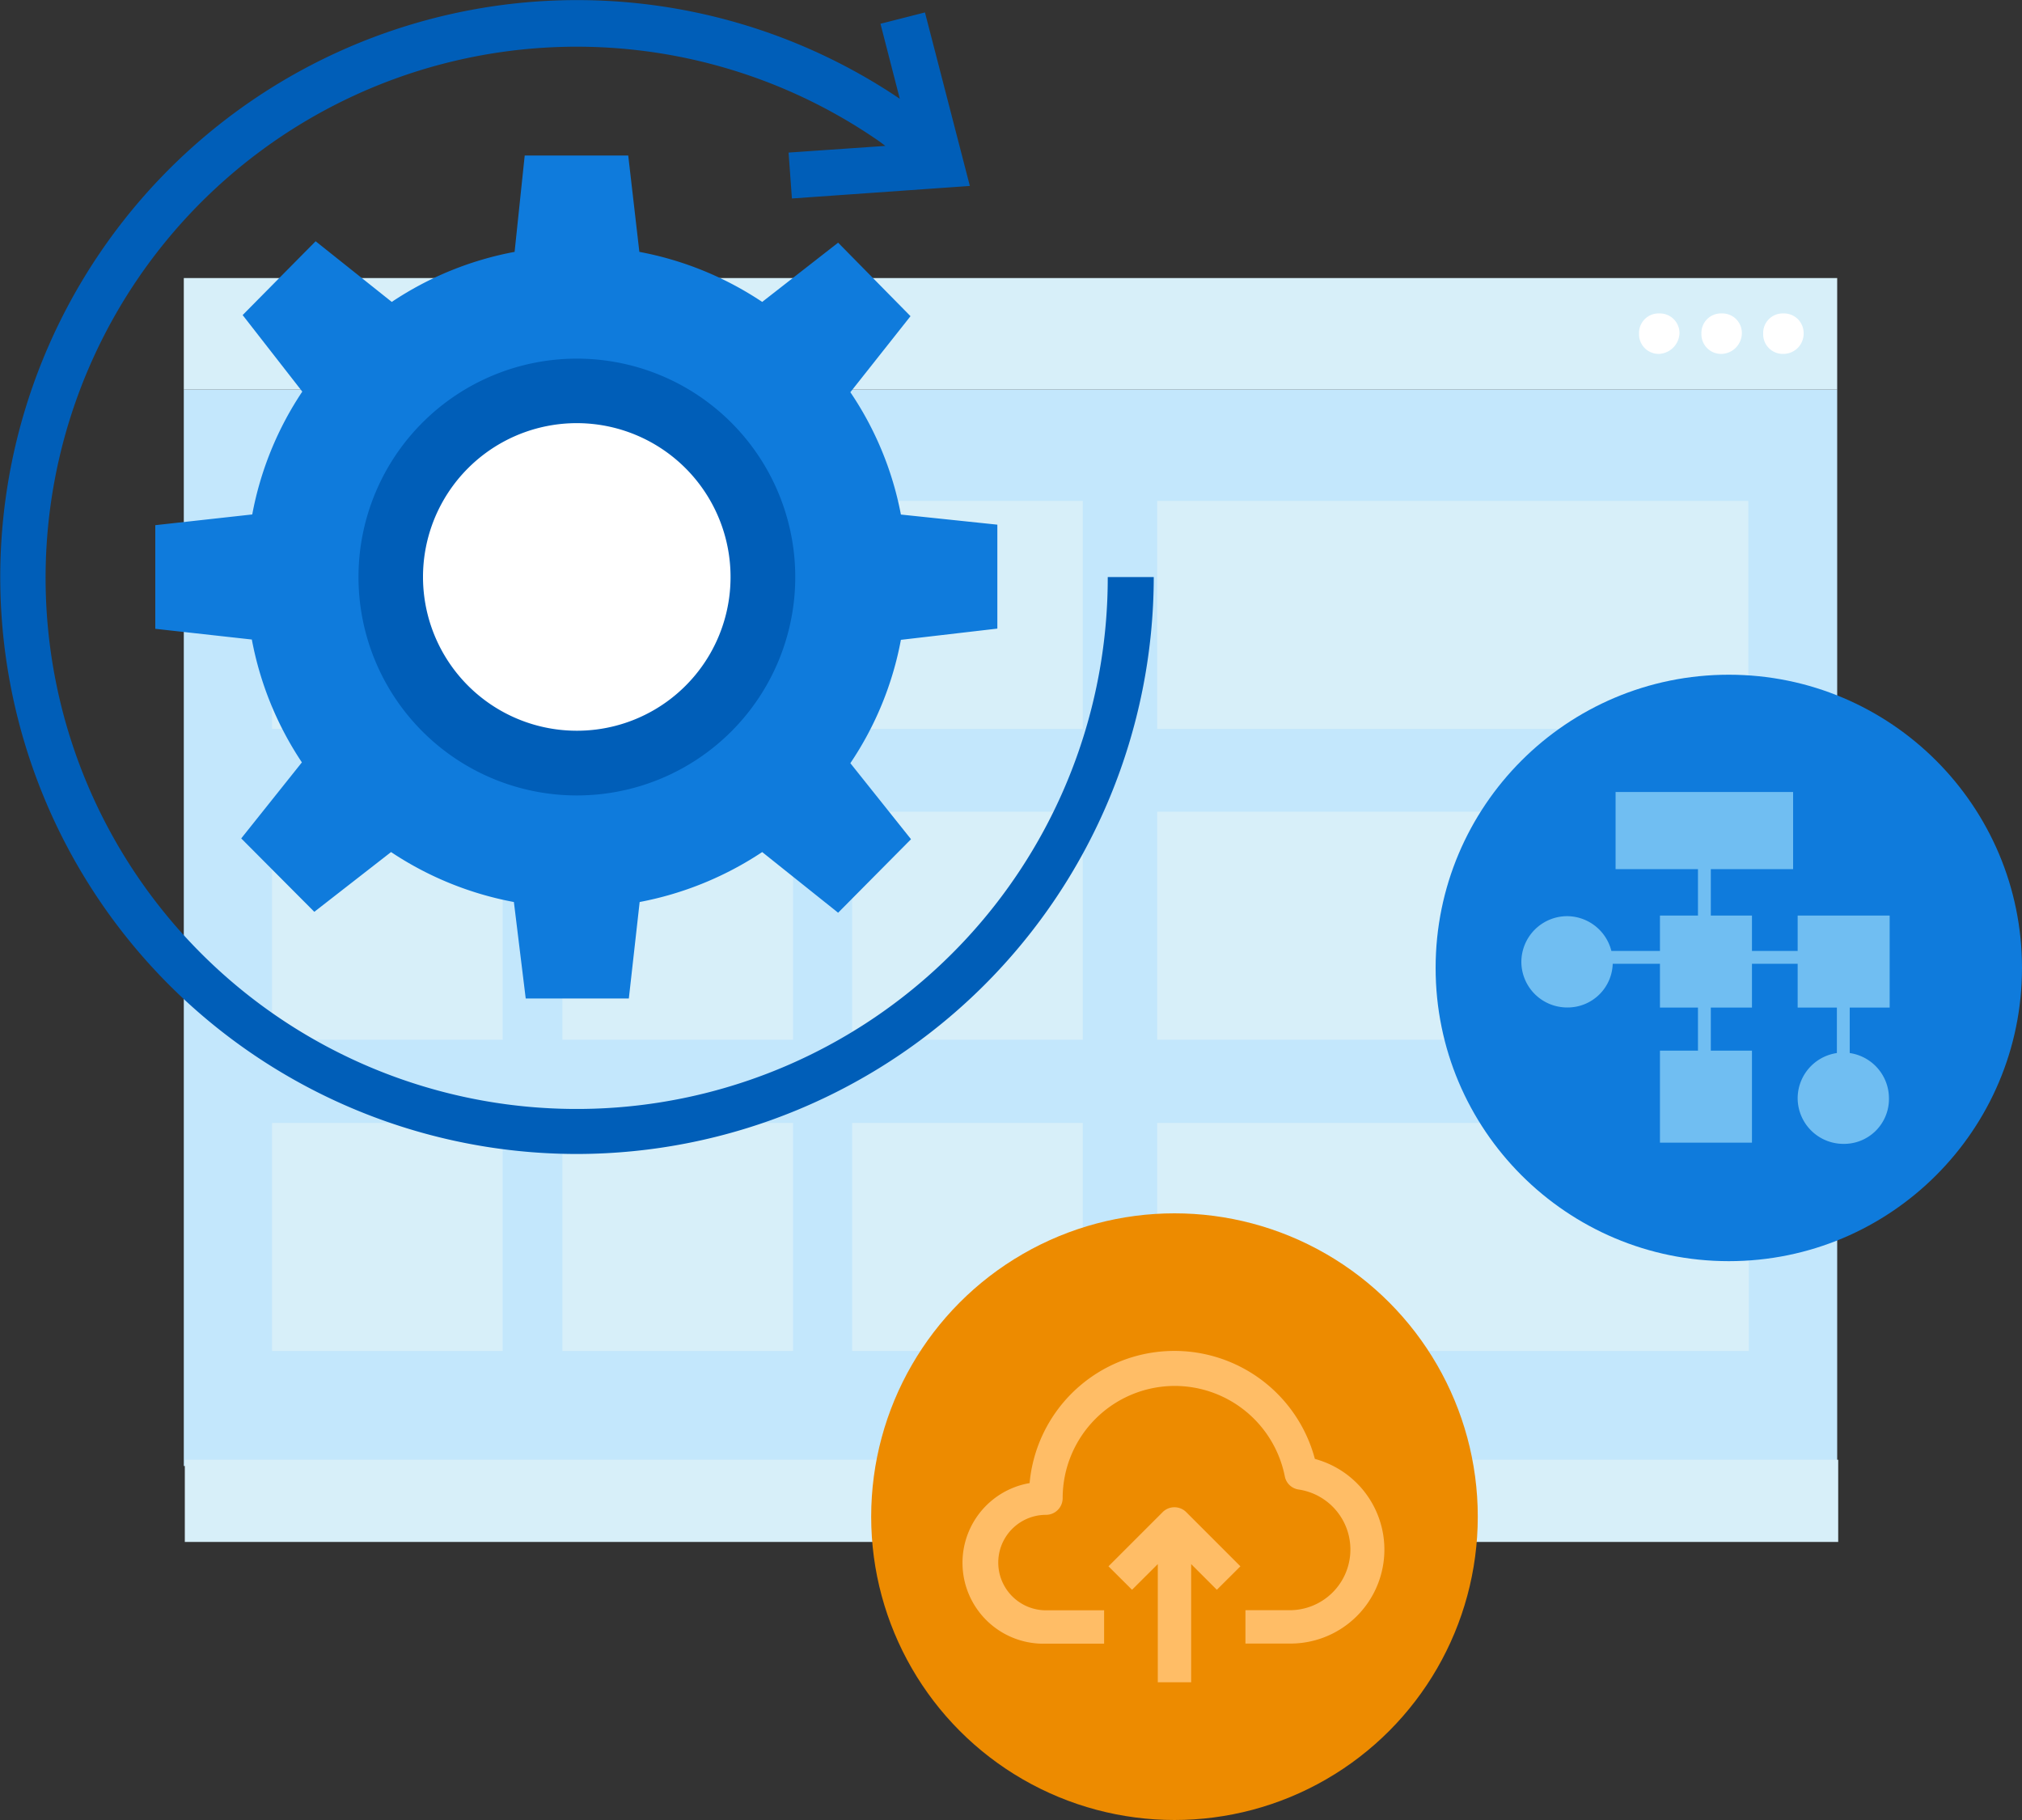
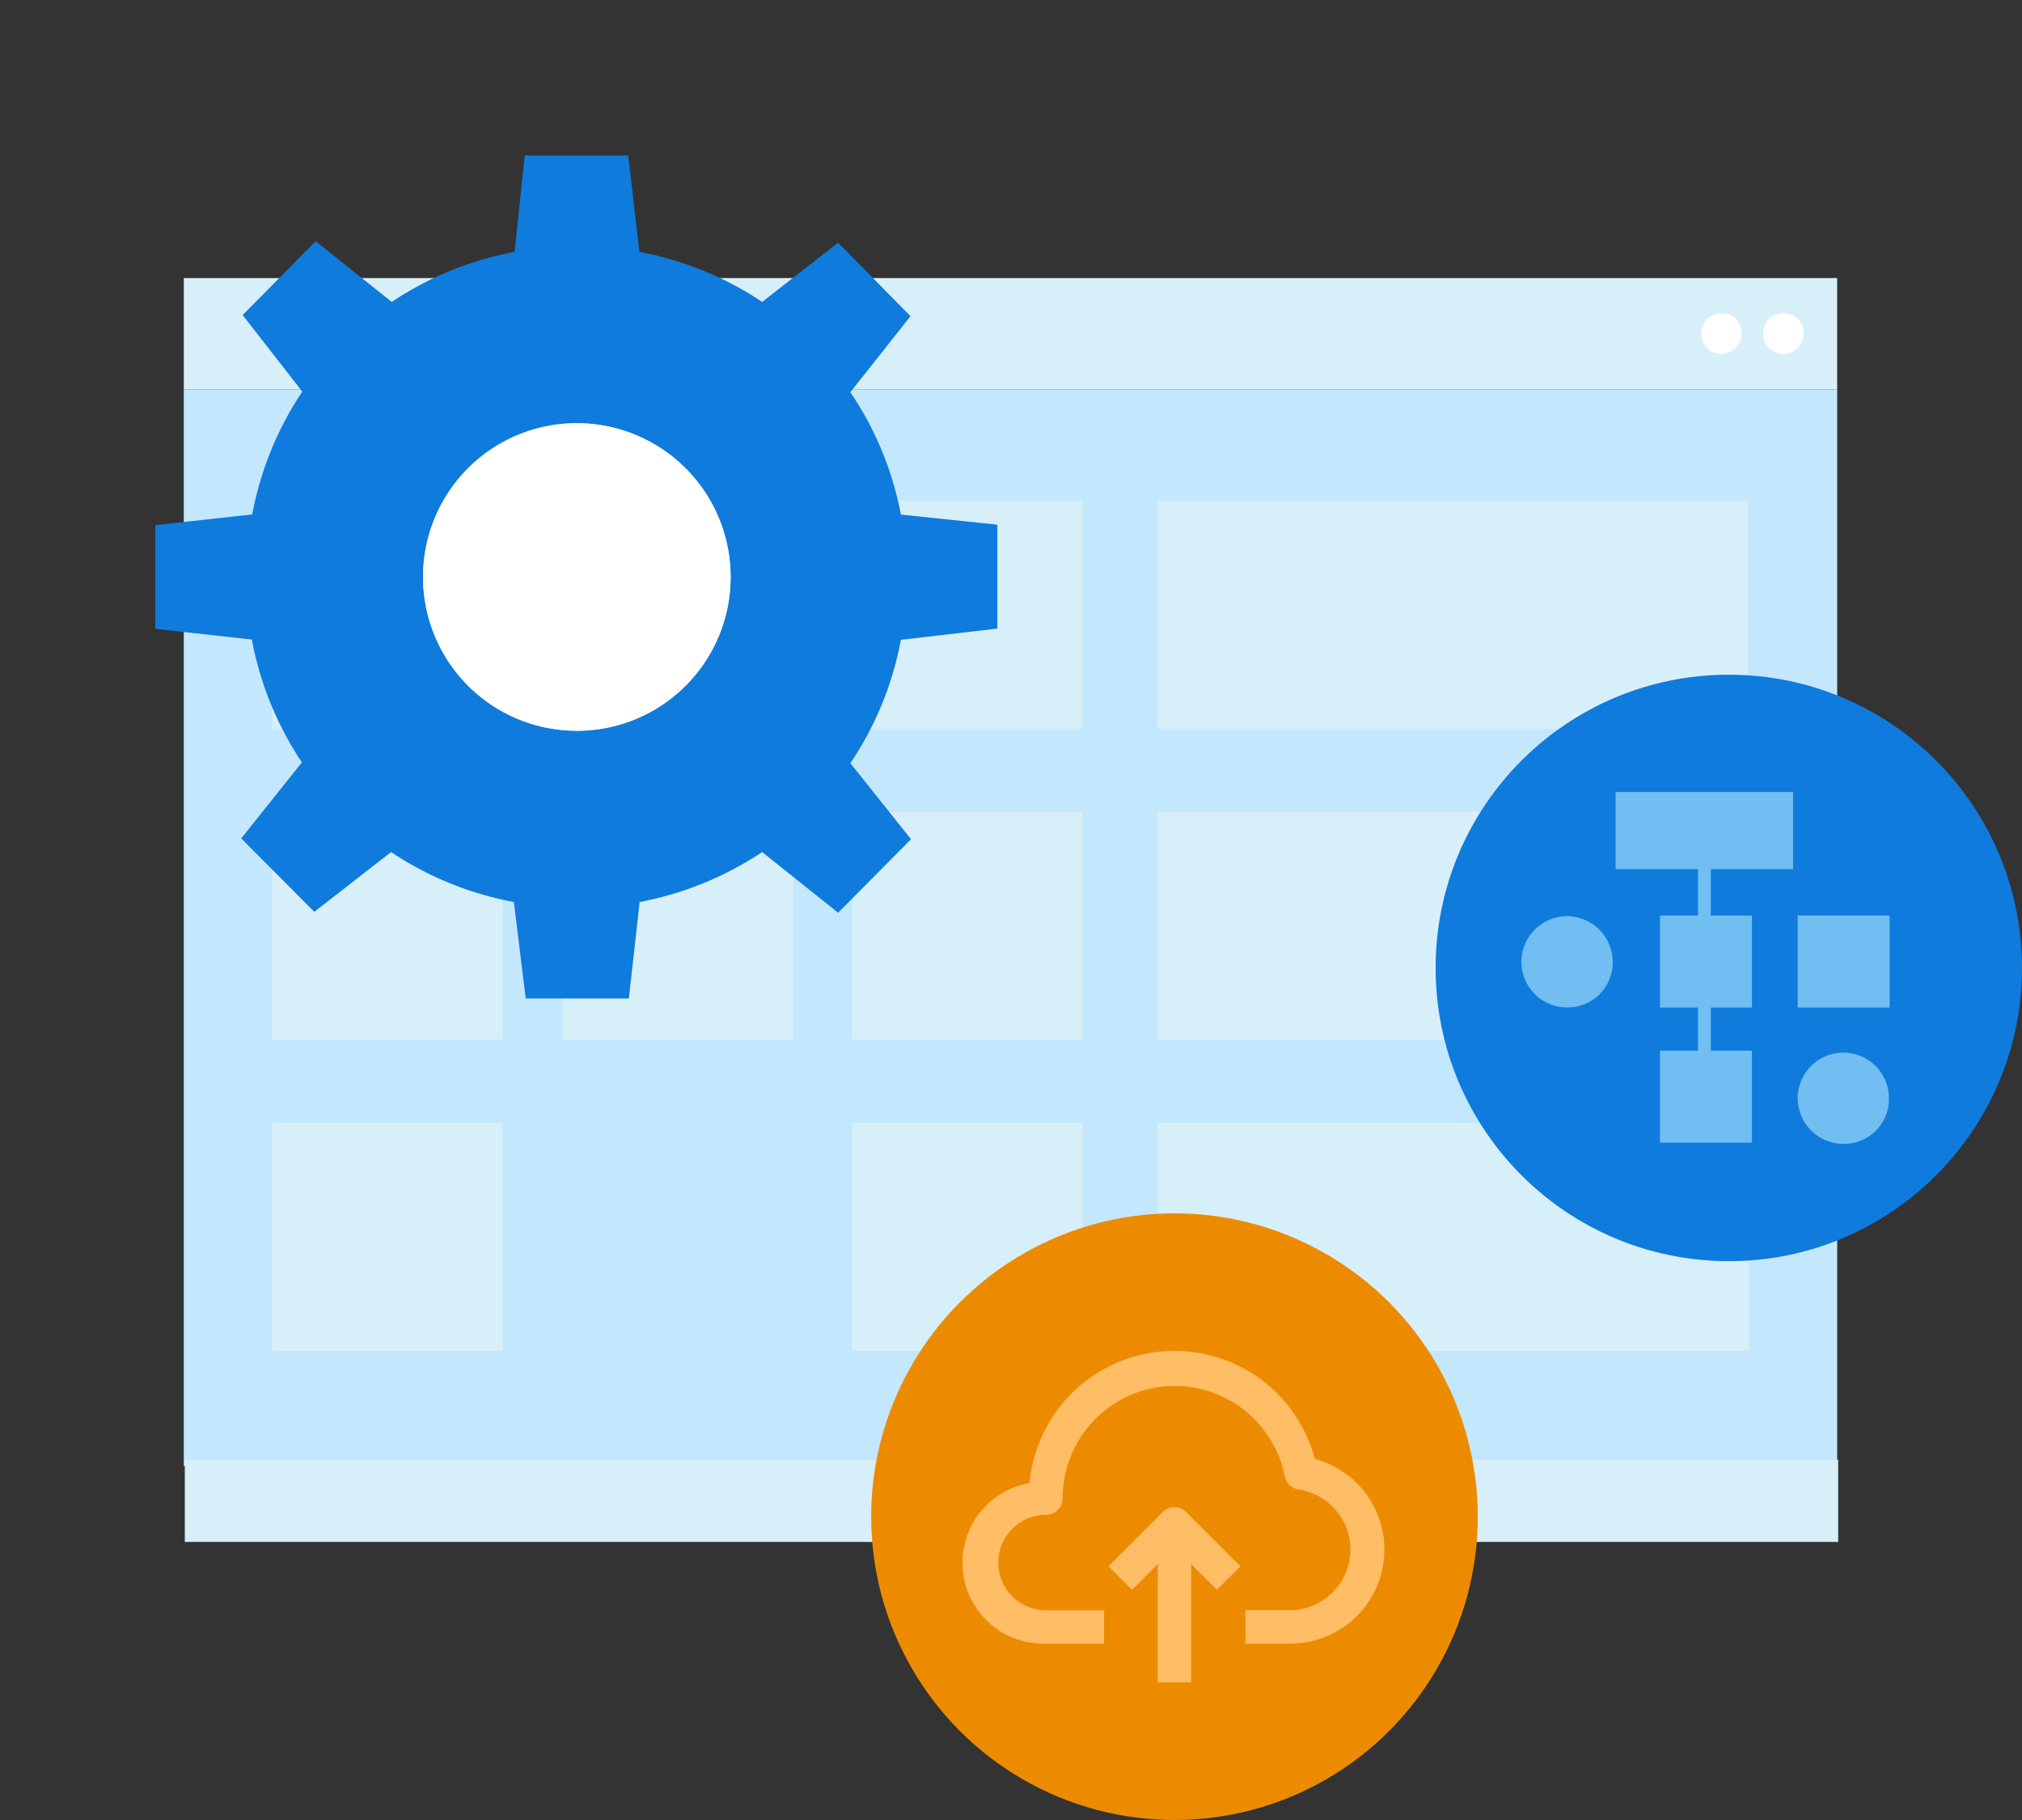
<svg xmlns="http://www.w3.org/2000/svg" id="design" viewBox="0 0 200 180">
  <rect x="0" y="0" width="200" height="180" fill="#333333" stroke="none" />
  <defs>
    <style>.cls-1{fill:#c3e7fc;}.cls-2{fill:#d7eff9;}.cls-3{fill:#fff;}.cls-4{fill:#ed8b00;}.cls-5{fill:#ffbd66;}.cls-6{fill:#0f7bdc;}.cls-7{fill:#70bef2;}.cls-8{fill:#005eb8;}</style>
  </defs>
  <g id="_Group_3" data-name=" Group 3">
    <rect id="_Path_17" data-name=" Path 17" class="cls-1" x="18.18" y="38.53" width="163.54" height="106.46" />
    <rect id="_Path_18" data-name=" Path 18" class="cls-2" x="18.18" y="27.5" width="163.54" height="11.03" />
    <g id="_Group_4" data-name=" Group 4">
-       <path id="_Path_19" data-name=" Path 19" class="cls-3" d="M164.12,35h0a1.94,1.94,0,0,1-2-2h0a1.93,1.93,0,0,1,2-2h0a1.94,1.94,0,0,1,2,2h0A2.13,2.13,0,0,1,164.12,35Z" />
      <path id="_Path_20" data-name=" Path 20" class="cls-3" d="M170.29,35h0a1.94,1.94,0,0,1-2-2h0a1.93,1.93,0,0,1,2-2h0a1.93,1.93,0,0,1,2,2h0A2.07,2.07,0,0,1,170.29,35Z" />
      <path id="_Path_21" data-name=" Path 21" class="cls-3" d="M176.4,35h0a1.94,1.94,0,0,1-2-2h0a1.93,1.93,0,0,1,2-2h0a1.94,1.94,0,0,1,2,2h0A2,2,0,0,1,176.4,35Z" />
    </g>
  </g>
  <rect id="_Path_22" data-name=" Path 22" class="cls-2" x="18.28" y="144.37" width="163.54" height="8.13" />
  <g id="_Group_2" data-name=" Group 2">
    <path id="_Path_14" data-name=" Path 14" class="cls-2" d="M103.89,89.86v-.41a.92.92,0,0,1,.93-.93h.41a.93.93,0,0,1,.94.93v.41a.94.94,0,0,1-.94.94h-.41A.89.89,0,0,1,103.89,89.86Z" />
    <path id="_Path_15" data-name=" Path 15" class="cls-2" d="M100.15,89.86v-.41a.93.93,0,0,1,.94-.93h.41a.92.92,0,0,1,.93.93v.41a.93.93,0,0,1-.93.94h-.41A.94.94,0,0,1,100.15,89.86Z" />
    <path id="_Path_16" data-name=" Path 16" class="cls-2" d="M97.51,90.8h-.16a.87.87,0,0,1-.77-.94v-.41a.92.92,0,0,1,.93-.93h.41a.93.93,0,0,1,.94.93v.41a.94.94,0,0,1-.94.94Z" />
  </g>
  <rect id="_Path_23" data-name=" Path 23" class="cls-2" x="84.29" y="49.54" width="22.81" height="22.55" />
  <rect id="_Path_24" data-name=" Path 24" class="cls-2" x="114.46" y="49.54" width="58.47" height="22.55" />
  <rect id="_Path_25" data-name=" Path 25" class="cls-2" x="114.46" y="80.28" width="58.52" height="22.55" />
  <rect id="_Path_26" data-name=" Path 26" class="cls-2" x="114.46" y="111.06" width="58.52" height="22.55" />
  <rect id="_Path_27" data-name=" Path 27" class="cls-2" x="55.63" y="49.54" width="22.81" height="22.55" />
  <rect id="_Path_28" data-name=" Path 28" class="cls-2" x="84.29" y="80.28" width="22.81" height="22.55" />
  <rect id="_Path_29" data-name=" Path 29" class="cls-2" x="55.63" y="80.28" width="22.81" height="22.55" />
  <rect id="_Path_30" data-name=" Path 30" class="cls-2" x="26.91" y="80.28" width="22.81" height="22.55" />
  <rect id="_Path_30-2" data-name=" Path 30-2" class="cls-2" x="26.91" y="49.54" width="22.81" height="22.55" />
  <rect id="_Path_31" data-name=" Path 31" class="cls-2" x="84.29" y="111.06" width="22.81" height="22.55" />
-   <rect id="_Path_32" data-name=" Path 32" class="cls-2" x="55.63" y="111.06" width="22.81" height="22.55" />
  <rect id="_Path_33" data-name=" Path 33" class="cls-2" x="26.91" y="111.06" width="22.81" height="22.55" />
  <circle id="_Path_4" data-name=" Path 4" class="cls-4" cx="116.17" cy="150" r="30" />
  <path class="cls-5" d="M130.06,144.3a14.38,14.38,0,0,0-28.22,2.38,8,8,0,0,0,1.59,15.88h5.78v-3.3h-5.75a4.72,4.72,0,0,1,0-9.44,1.65,1.65,0,0,0,1.65-1.65,11.1,11.1,0,0,1,11.08-11.1h0A11.11,11.11,0,0,1,127.08,146a1.63,1.63,0,0,0,1.4,1.32,6,6,0,0,1-.82,11.93h-4.47v3.3h4.47a9.29,9.29,0,0,0,2.4-18.26Z" />
  <path class="cls-5" d="M115,149.55l-5.36,5.36,2.33,2.32,2.55-2.54v11.69h3.3V154.69l2.54,2.54,2.33-2.32-5.36-5.36A1.65,1.65,0,0,0,115,149.55Z" />
  <g id="_Group_" data-name=" Group ">
    <circle id="_Path_5" data-name=" Path 5" class="cls-6" cx="171" cy="95.73" r="29" />
  </g>
  <rect class="cls-7" x="167.95" y="82.15" width="1.27" height="25.13" />
-   <polygon class="cls-7" points="182.96 107.79 181.69 107.79 181.69 95.32 155.67 95.32 155.67 94.05 182.96 94.05 182.96 107.79" />
  <path class="cls-7" d="M155,99.64h0a4.53,4.53,0,0,1-4.52-4.51h0A4.54,4.54,0,0,1,155,90.61h0a4.54,4.54,0,0,1,4.52,4.52h0A4.46,4.46,0,0,1,155,99.64Z" />
  <rect class="cls-7" x="159.8" y="78.33" width="17.56" height="7.63" />
  <rect class="cls-7" x="164.19" y="90.55" width="9.1" height="9.1" />
  <rect class="cls-7" x="177.81" y="90.55" width="9.1" height="9.1" />
  <rect class="cls-7" x="164.19" y="103.91" width="9.1" height="9.1" />
  <path class="cls-7" d="M182.33,113.13h0a4.53,4.53,0,0,1-4.52-4.51h0a4.53,4.53,0,0,1,4.52-4.52h0a4.53,4.53,0,0,1,4.51,4.52h0A4.44,4.44,0,0,1,182.33,113.13Z" />
  <path class="cls-6" d="M15.36,51.94V62.19l9.55,1.06A32.72,32.72,0,0,0,29.86,75.4l-6,7.52,7.23,7.26,7.59-5.91a32.77,32.77,0,0,0,12.15,4.94L52,98.75h10.2l1.07-9.54a33,33,0,0,0,12.12-4.94l7.51,6L90.11,83l-6-7.52a32.48,32.48,0,0,0,5-12.2l9.54-1.11V51.89l-9.54-1a32.39,32.39,0,0,0-5-12.1l5.95-7.52L82.9,24l-7.51,5.86a32.72,32.72,0,0,0-12.15-4.95l-1.1-9.53H51.9l-1,9.53a32.62,32.62,0,0,0-12.15,4.95l-7.53-6L24,31.16l5.9,7.57a32.62,32.62,0,0,0-4.95,12.15Zm41.7-10.08A15.21,15.21,0,1,1,41.85,57.07,15.2,15.2,0,0,1,57.06,41.86Z" />
-   <path class="cls-8" d="M57.06,78.67a21.6,21.6,0,1,0-21.6-21.6,21.6,21.6,0,0,0,21.6,21.6Z" />
  <path class="cls-3" d="M57.05,72.27a15.21,15.21,0,1,1,15.21-15.2A15.19,15.19,0,0,1,57.05,72.27Z" />
-   <path class="cls-8" d="M57.06,114.13a57.13,57.13,0,0,0,57.06-57.06h-4.55A52.53,52.53,0,1,1,87,14l.57.43L78,15.09l.33,4.54,17.6-1.24L91.49,1.23l-4.4,1.12L89,9.77A57.06,57.06,0,1,0,57.06,114.13Z" />
</svg>